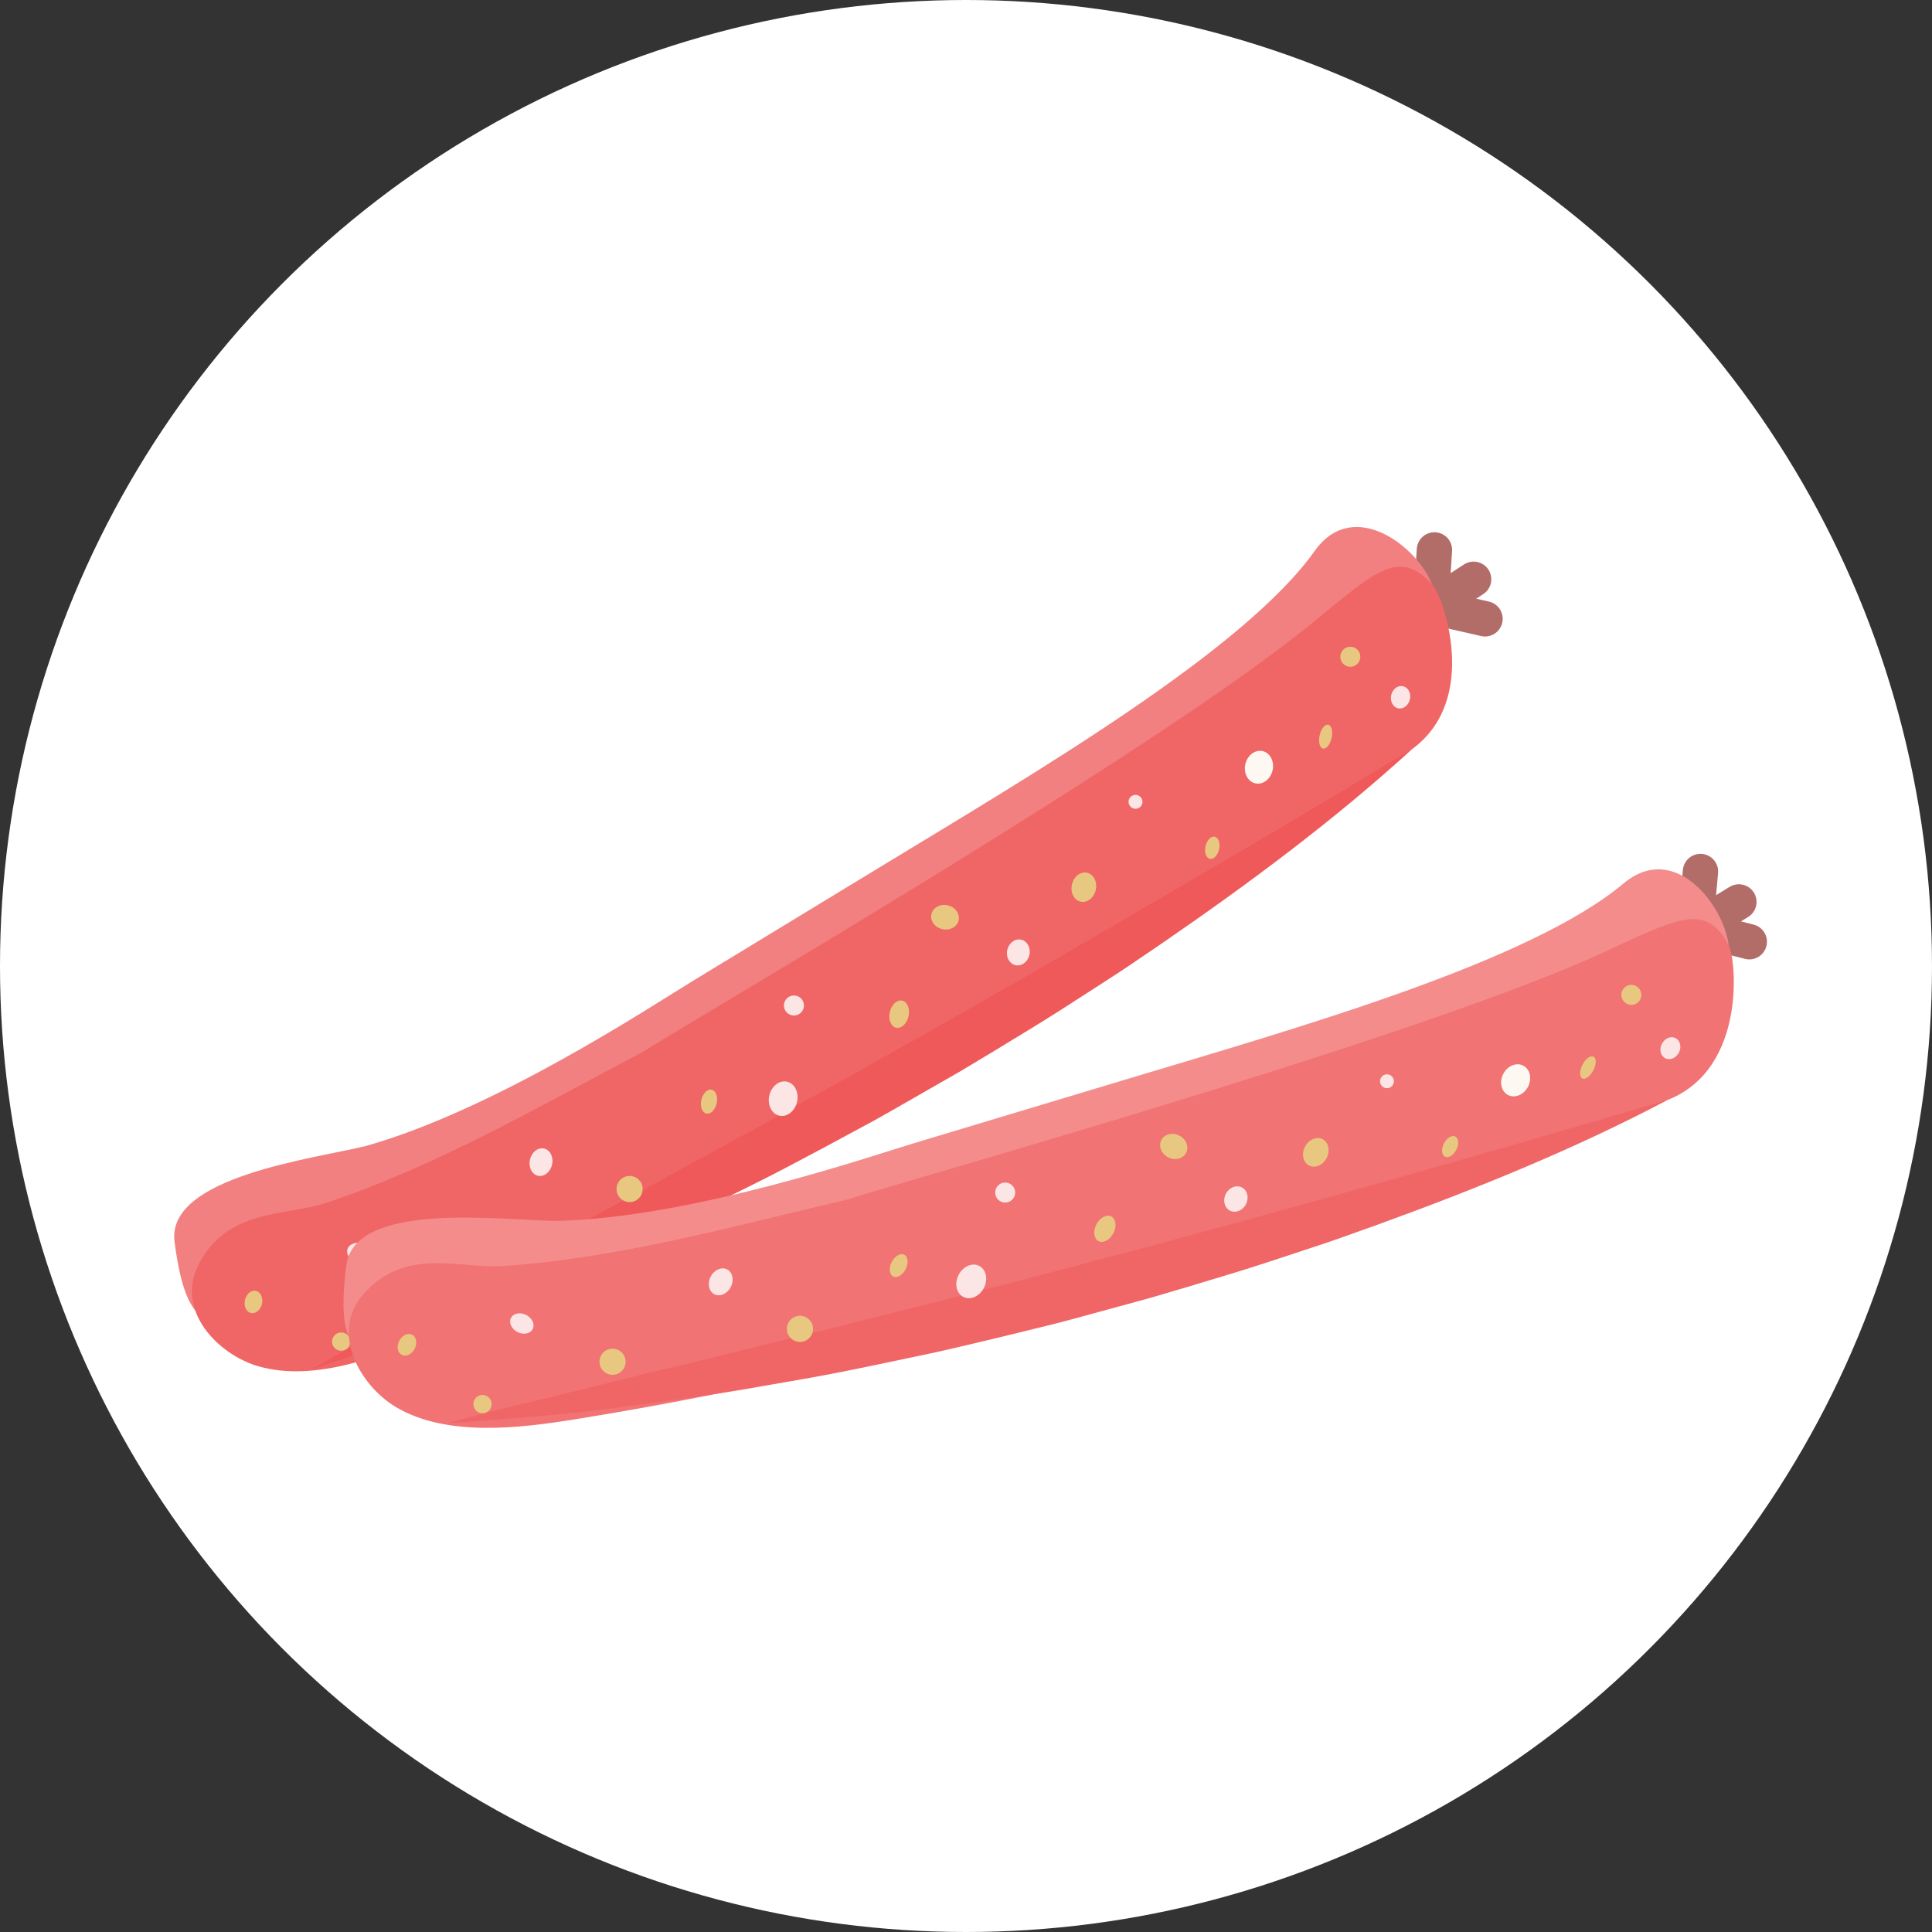
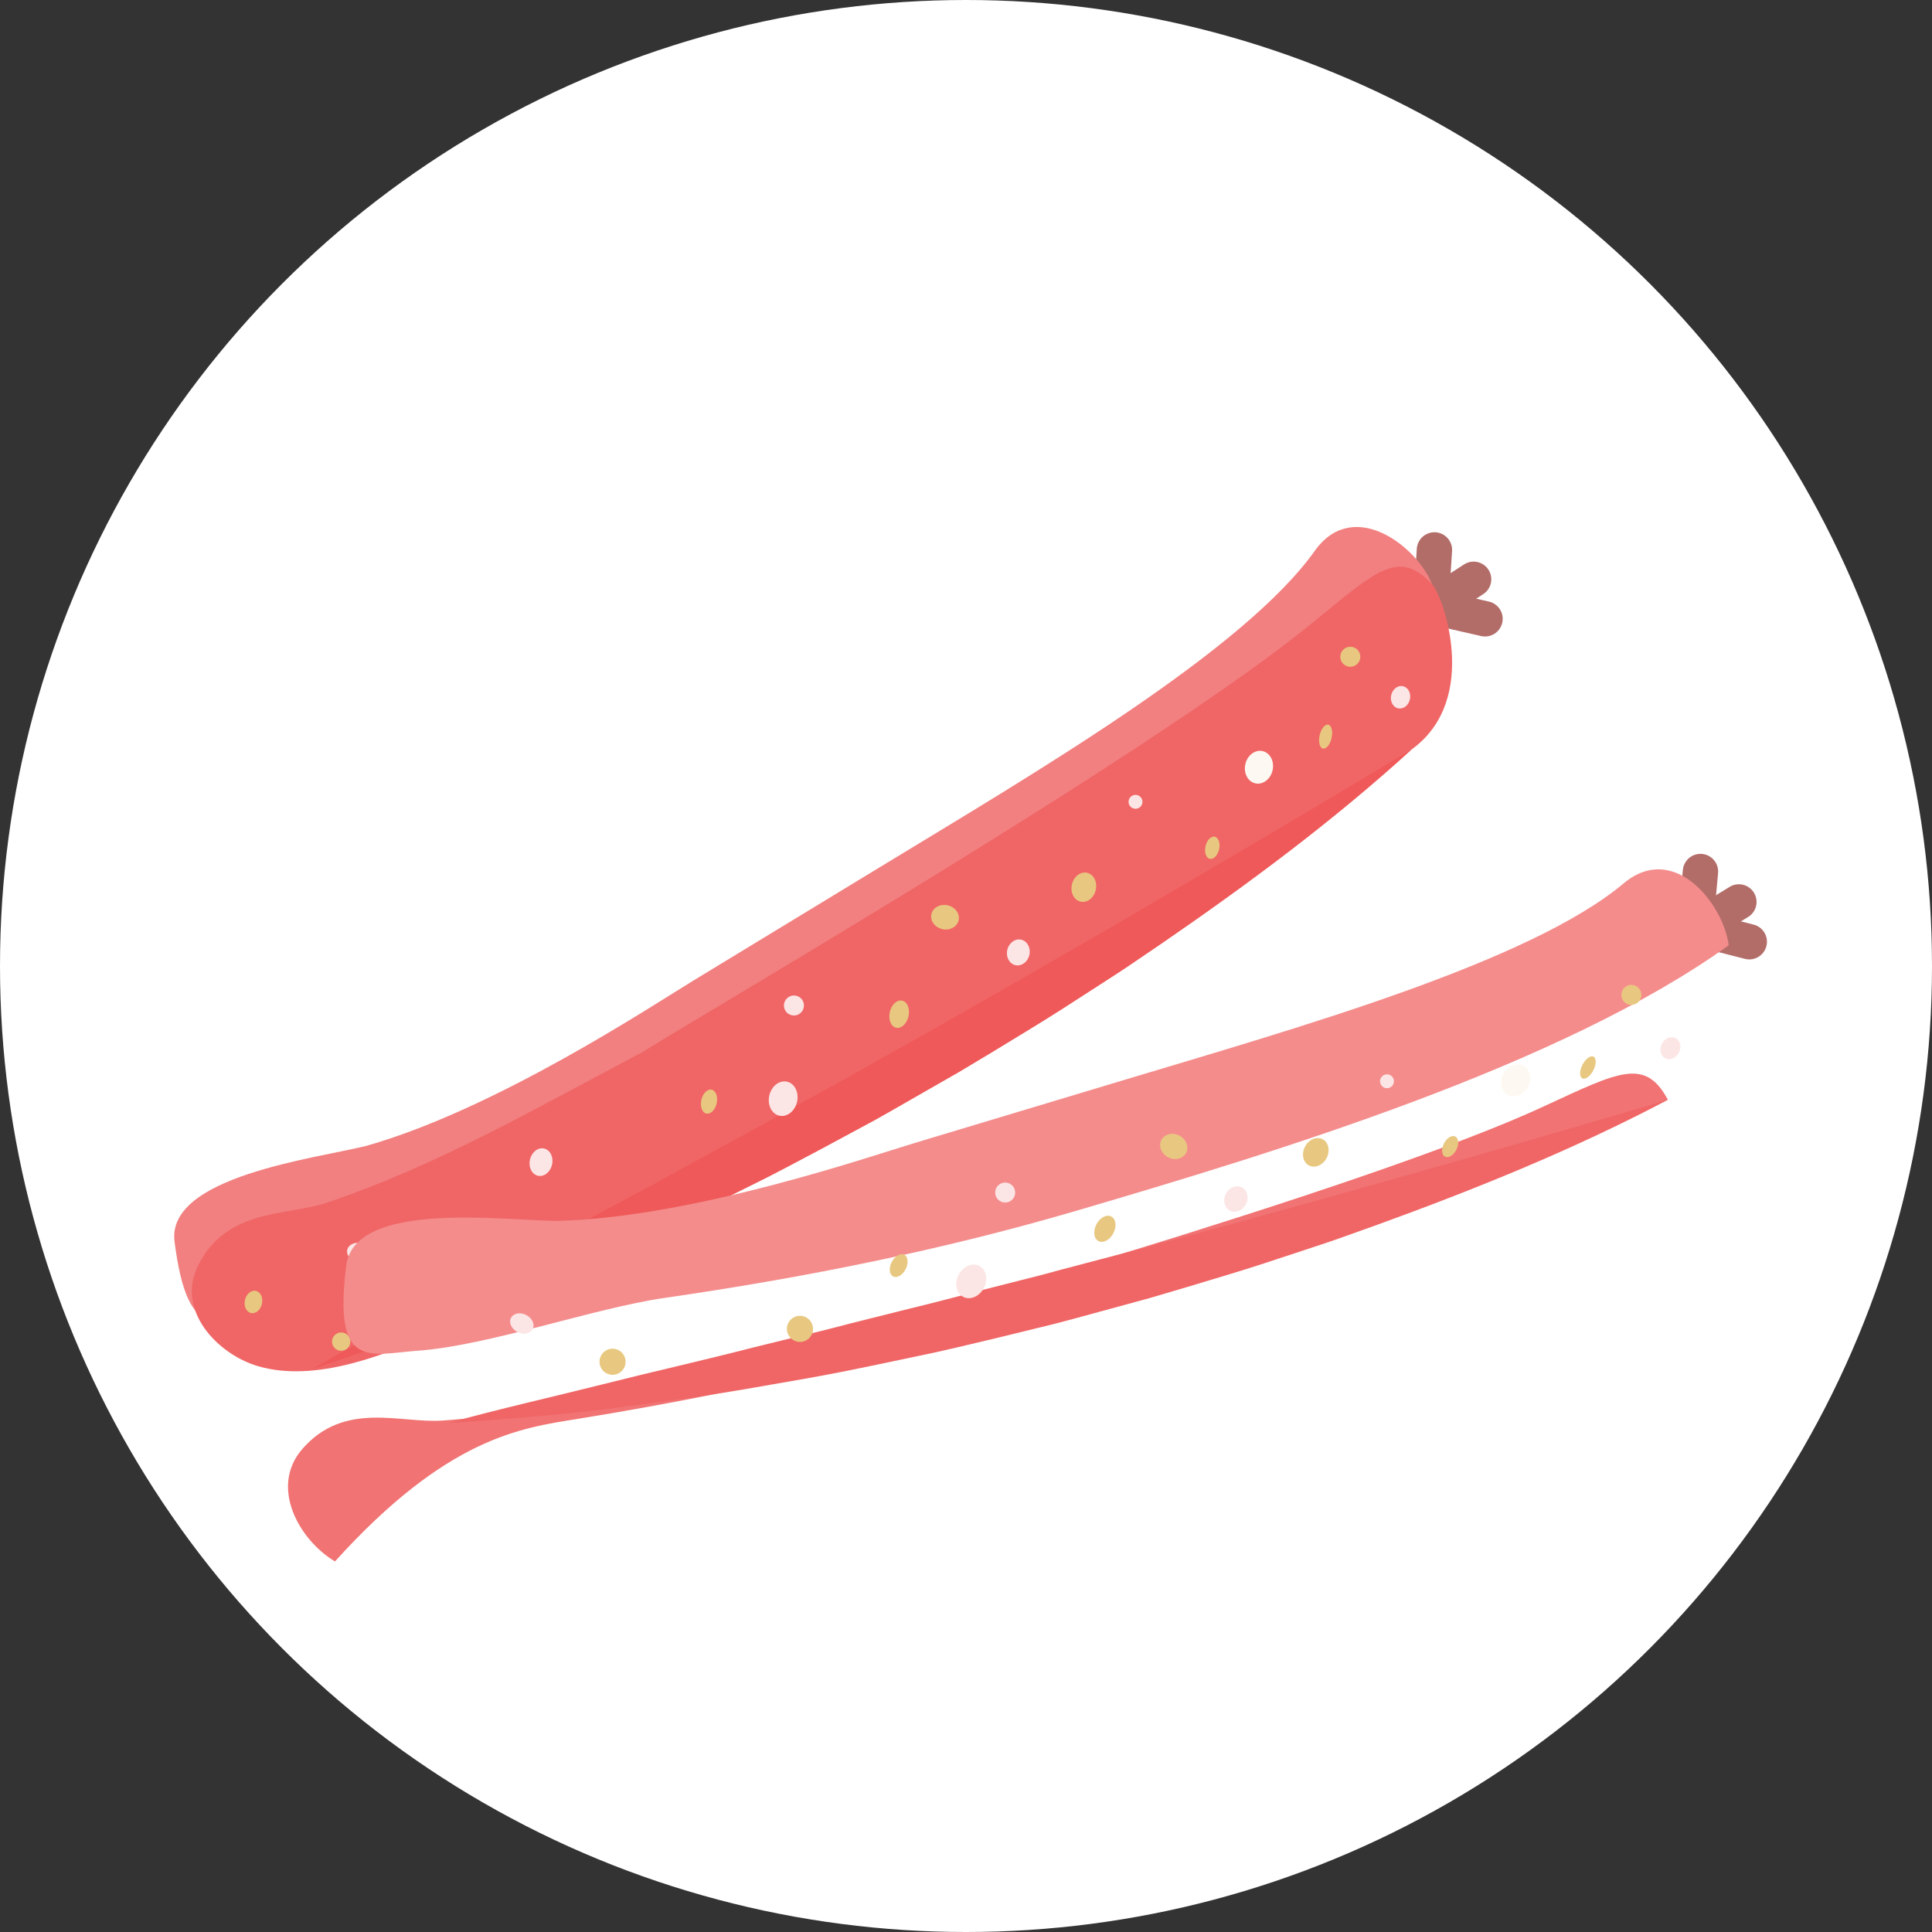
<svg xmlns="http://www.w3.org/2000/svg" version="1.1" x="0px" y="0px" viewBox="0 0 500 500" style="enable-background:new 0 0 500 500;" xml:space="preserve">
  <rect x="0" y="0" width="500" height="500" fill="#333333" stroke="none" />
  <style type="text/css">
	.st0{fill:#F28080;}
	.st1{fill:#EACD8D;}
	.st2{fill:#A9C7C5;}
	.st3{clip-path:url(#SVGID_2_);fill:none;stroke:#D0A494;stroke-width:25.826;stroke-miterlimit:10;}
	.st4{fill:#B9D1D0;}
	.st5{fill:#879AB5;}
	.st6{fill:#887A6D;}
	.st7{fill:#69625A;}
	.st8{fill:#9A8E83;}
	.st9{fill:#585148;}
	.st10{fill:#ACA299;}
	.st11{opacity:0.15;fill:#94B9B6;}
	.st12{fill:#E9CC86;}
	.st13{fill:#E6C372;}
	.st14{fill:#DBAA35;}
	.st15{fill:#F1E4BA;}
	.st16{fill:#E2BB5D;}
	.st17{fill:#F9F9F9;}
	.st18{fill:#BBBE88;}
	.st19{fill:#C4C798;}
	.st20{fill:#7E8FA3;}
	.st21{fill:#73859B;}
	.st22{fill:#C7C99C;}
	.st23{fill:#EFD8A6;}
	.st24{fill-rule:evenodd;clip-rule:evenodd;fill:#B89D83;}
	.st25{fill:#C6B19C;}
	.st26{fill:#CDBAA8;}
	.st27{fill:#B89D83;}
	.st28{fill:none;stroke:#D9DBBD;stroke-width:12.107;stroke-miterlimit:10;}
	.st29{fill:#99A9C0;}
	.st30{fill:#9AA970;}
	.st31{clip-path:url(#SVGID_4_);fill:#E8C880;}
	.st32{opacity:0.15;fill:#788D41;}
	.st33{opacity:0.2;fill:#788D41;}
	.st34{fill:#F17373;}
	.st35{fill:#F06666;}
	.st36{fill:none;stroke:#879AB5;stroke-width:8.648;stroke-linecap:round;stroke-miterlimit:10;}
	.st37{fill:#C3C595;}
	.st38{fill-rule:evenodd;clip-rule:evenodd;fill:#C99683;}
	.st39{fill-rule:evenodd;clip-rule:evenodd;fill:#C58F7B;}
	.st40{fill-rule:evenodd;clip-rule:evenodd;fill:#BE816A;}
	.st41{fill:#AE645F;}
	.st42{fill:#9DBFDA;}
	.st43{fill:#A8C6DE;}
	.st44{fill:#F9F4E3;}
	.st45{fill:#EDD399;}
	.st46{fill:#C79491;}
	.st47{fill:none;stroke:#92B8D6;stroke-width:7.115;stroke-linecap:round;stroke-miterlimit:10;}
	.st48{fill:#C28B87;}
	.st49{fill:none;stroke:#BFD6EB;stroke-width:7.115;stroke-linecap:round;stroke-miterlimit:10;}
	.st50{fill-rule:evenodd;clip-rule:evenodd;fill:#C28873;}
	.st51{fill-rule:evenodd;clip-rule:evenodd;fill:#D4AB9C;}
	.st52{fill:#B7735A;}
	.st53{fill-rule:evenodd;clip-rule:evenodd;fill:#CD9D8B;}
	.st54{fill-rule:evenodd;clip-rule:evenodd;fill:#D7B2A4;}
	.st55{fill:#DFB249;}
	.st56{fill:#E8C880;}
	.st57{fill:#F8F1DC;}
	.st58{fill-rule:evenodd;clip-rule:evenodd;fill:#C6D9CE;}
	.st59{fill-rule:evenodd;clip-rule:evenodd;fill:#887A6D;}
	.st60{fill:none;stroke:#F06666;stroke-width:7.638;stroke-miterlimit:10;}
	.st61{fill:#BED4E6;}
	.st62{fill:#FFFFFF;}
	.st63{fill:none;stroke:#879AB5;stroke-width:11.431;stroke-linecap:round;stroke-miterlimit:10;}
	.st64{fill:none;stroke:#EACD8D;stroke-width:11.609;stroke-miterlimit:10;}
	.st65{opacity:0.25;fill:#E4BF67;}
	.st66{fill:#F4EBCB;}
	.st67{fill:#79ADC7;}
	.st68{fill:#8BB8CE;}
	.st69{fill:#9DC3D6;}
	.st70{fill:#AFCEDD;}
	.st71{fill:#AFBBCD;}
	.st72{fill:#B7C2D3;}
	.st73{fill:none;stroke:#DEDFB3;stroke-width:5.421;stroke-linecap:round;stroke-miterlimit:10;}
	.st74{fill:#BCA289;}
	.st75{fill:#D9C5AE;}
	.st76{fill:#D7C2AA;}
	.st77{fill:#EBD093;}
	.st78{fill:#C58F7B;}
	.st79{fill:#BE816A;}
	.st80{fill:#7B8CA1;}
	.st81{fill:none;stroke:#8D9FB9;stroke-width:1.857;stroke-linecap:round;stroke-miterlimit:10;}
	.st82{fill:none;stroke:#8D9FB9;stroke-width:2.252;stroke-linecap:round;stroke-miterlimit:10;}
	.st83{fill:none;stroke:#9A3D37;stroke-width:12.478;stroke-linecap:round;stroke-linejoin:round;stroke-miterlimit:10;}
	.st84{fill-rule:evenodd;clip-rule:evenodd;fill:#EE5D5F;}
	.st85{fill-rule:evenodd;clip-rule:evenodd;fill:#F06666;}
	.st86{fill:#B4B77B;}
	.st87{fill:#D7E4DD;}
	.st88{fill:#B4CECC;}
	.st89{fill:#E2ECE6;}
	.st90{fill:#FBF7EA;}
	.st91{opacity:0.1;fill:#3C8287;}
	.st92{fill:#C7927E;}
	.st93{fill:#C28873;}
	.st94{fill:#D4AB9C;}
	.st95{fill:none;stroke:#788D41;stroke-width:16.719;stroke-linecap:round;stroke-miterlimit:10;}
	.st96{fill:#8C9E5D;}
	.st97{fill:#81954E;}
	.st98{fill:none;stroke:#788D41;stroke-width:7.387;stroke-linecap:round;stroke-miterlimit:10;}
	.st99{fill:none;stroke:#B36D69;stroke-width:9.151;stroke-linecap:round;stroke-miterlimit:10;}
	.st100{fill:#EF5959;}
	.st101{fill:#FCE5E5;}
	.st102{fill:#FDF9F2;}
	.st103{fill:#F48C8C;}
	.st104{fill:#AFCAC8;}
	.st105{fill:#BFD5D3;}
	.st106{fill:#CFDFDE;}
	.st107{fill:none;}
	.st108{fill:#E0B753;}
	.st109{fill:#93A467;}
	.st110{fill-rule:evenodd;clip-rule:evenodd;fill:#F28080;}
	.st111{fill-rule:evenodd;clip-rule:evenodd;fill:#EF5959;}
	.st112{fill-rule:evenodd;clip-rule:evenodd;fill:#F17373;}
	.st113{fill:#BFC28F;}
	.st114{fill-rule:evenodd;clip-rule:evenodd;fill:#EACD8D;}
	.st115{fill:#907660;}
	.st116{opacity:0.3;}
	.st117{fill:#C3AC96;}
	.st118{opacity:0.2;}
	.st119{fill:#957C67;}
	.st120{fill:#886C54;}
	.st121{fill:#816249;}
	.st122{fill:#988F4D;}
	.st123{opacity:0.1;fill:#FFFFFF;}
	.st124{clip-path:url(#SVGID_6_);fill:none;stroke:#D0A494;stroke-width:25.826;stroke-miterlimit:10;}
	.st125{fill:#92B8D6;}
	.st126{fill:#BFD6EB;}
	.st127{fill:#9A3D37;}
	.st128{fill:#D9DBBD;}
	.st129{clip-path:url(#SVGID_8_);}
	.st130{opacity:0.15;}
	.st131{fill:#788D41;}
	.st132{fill:#DEDFB3;}
	.st133{fill:#8D9FB9;}
</style>
  <g id="Übersicht_Wandern">
</g>
  <g id="Kreise">
    <circle class="st62" cx="250" cy="250" r="250" />
  </g>
  <g id="Elemente">
    <g>
      <g>
        <g>
          <line class="st99" x1="371.23" y1="142.32" x2="370.49" y2="153.85" />
          <line class="st99" x1="381.37" y1="149.92" x2="370.8" y2="156.77" />
          <line class="st99" x1="384.32" y1="160.15" x2="373.34" y2="157.64" />
        </g>
        <g>
          <path class="st0" d="M94.8,296.55c33.66-9.54,74.09-36.36,84.76-42.85c15.91-9.68,31.83-19.35,47.74-29.03      c40.4-24.57,94.84-56.34,113.17-82.4c10.03-13.56,26.36-0.74,30.15,8.96c-34.18,41.09-100.1,81.34-145.94,108.81      c-31.3,18.76-64.22,34.69-97.84,48.81c-16.68,7.01-40.98,23.38-58.13,29.18c-11.89,4.02-20.05,10.6-23.54-16.69      C43.01,304.46,81.57,299.84,94.8,296.55z" />
          <path class="st35" d="M112.86,344.83c90.76-39.86,172.31-92.79,252.58-150.95c17.94-13.13,7.68-40.3,5.18-42.65      c-8.42-9.19-14.16-3.81-30.32,9.42c-39.62,32.82-159.24,102.22-174.03,111.63c-27.4,14.4-53.11,29.4-81.84,39.01      c-10.33,3.46-25.68,1.35-33.12,16.13c-5.94,11.79,5.14,23.12,15.45,26.14C81.59,357.9,99.43,350.73,112.86,344.83z" />
          <path class="st100" d="M365.44,193.88c-20.26,18.49-42.32,34.85-64.87,50.35l-8.5,5.77c-2.83,1.92-5.73,3.74-8.6,5.61      c-5.75,3.72-11.49,7.45-17.35,11c-5.83,3.58-11.7,7.12-17.57,10.63l-17.82,10.21l-4.47,2.52l-4.52,2.44l-9.04,4.87      c-6.06,3.19-12.07,6.47-18.22,9.47c-6.14,3.04-12.25,6.11-18.41,9.09c-6.16,2.99-12.42,5.76-18.64,8.61      c-12.42,5.74-25.12,10.88-37.82,15.98c-6.33,2.58-12.79,4.87-19.25,7.16l-9.69,3.4c-3.25,1.08-6.48,2.21-9.75,3.24      c11.87-6.9,24.01-13.1,35.98-19.64c11.96-6.56,24.06-12.77,35.96-19.37l8.98-4.84c2.99-1.62,6.02-3.14,8.98-4.82      c5.93-3.32,11.91-6.54,17.87-9.8c5.99-3.2,11.91-6.53,17.83-9.85l8.92-4.91l4.46-2.45l4.42-2.52l17.76-9.97l17.69-10.1      c5.94-3.29,11.75-6.81,17.66-10.16c5.9-3.37,11.76-6.8,17.63-10.24C318.57,221.85,341.97,208,365.44,193.88z" />
        </g>
        <ellipse transform="matrix(0.219 -0.976 0.976 0.219 -243.918 343.766)" class="st101" cx="92.87" cy="324.32" rx="2.48" ry="3.16" />
        <ellipse transform="matrix(0.219 -0.976 0.976 0.219 -184.346 371.457)" class="st101" cx="139.96" cy="300.93" rx="3.61" ry="2.93" />
        <ellipse transform="matrix(0.219 -0.976 0.976 0.219 -119.398 419.82)" class="st101" cx="202.66" cy="284.53" rx="4.51" ry="3.68" />
        <circle class="st101" cx="205.47" cy="260.22" r="2.59" />
        <ellipse transform="matrix(0.219 -0.976 0.976 0.219 -34.938 449.699)" class="st101" cx="263.56" cy="246.68" rx="3.38" ry="2.93" />
        <circle class="st101" cx="293.87" cy="207.51" r="1.8" />
        <ellipse transform="matrix(0.219 -0.976 0.976 0.219 106.74 494.724)" class="st101" cx="362.54" cy="180.66" rx="2.93" ry="2.48" />
        <ellipse transform="matrix(0.219 -0.976 0.976 0.219 60.462 473.089)" class="st102" cx="325.88" cy="198.76" rx="4.28" ry="3.61" />
        <ellipse transform="matrix(0.219 -0.976 0.976 0.219 -5.224 453.08)" class="st56" cx="280.53" cy="229.8" rx="3.83" ry="3.16" />
        <circle class="st56" cx="118.13" cy="328.15" r="3.38" />
        <ellipse transform="matrix(0.219 -0.976 0.976 0.219 -277.771 327.045)" class="st56" cx="65.5" cy="337.11" rx="2.93" ry="2.25" />
        <ellipse transform="matrix(0.219 -0.976 0.976 0.219 -135.131 401.69)" class="st56" cx="183.47" cy="285.29" rx="3.16" ry="2.03" />
        <ellipse transform="matrix(0.219 -0.976 0.976 0.219 -74.625 432.06)" class="st56" cx="232.7" cy="262.67" rx="3.59" ry="2.48" />
        <circle class="st56" cx="349.46" cy="169.97" r="2.59" />
        <ellipse transform="matrix(0.219 -0.976 0.976 0.219 81.65 483.76)" class="st56" cx="343.15" cy="190.85" rx="3.16" ry="1.58" />
        <ellipse transform="matrix(0.219 -0.976 0.976 0.219 30.68 477.577)" class="st56" cx="313.8" cy="219.61" rx="2.93" ry="1.8" />
        <ellipse transform="matrix(0.219 -0.976 0.976 0.219 -40.854 424.06)" class="st56" cx="244.58" cy="237.56" rx="3.16" ry="3.61" />
-         <circle class="st56" cx="162.94" cy="307.72" r="3.38" />
        <circle class="st56" cx="88.3" cy="347.21" r="2.37" />
      </g>
      <g>
        <g>
          <line class="st99" x1="440.08" y1="225.55" x2="439.04" y2="237.06" />
          <line class="st99" x1="450.02" y1="233.42" x2="439.27" y2="239.99" />
          <line class="st99" x1="452.71" y1="243.72" x2="441.79" y2="240.93" />
        </g>
        <g>
          <path class="st103" d="M143.89,315.98c34.97-0.77,80.85-16.57,92.8-20.17c17.84-5.37,35.67-10.73,53.51-16.1      c45.28-13.62,105.96-30.69,130.25-51.31c13.12-10.6,25.69,5.91,26.93,16.25c-43.41,31.17-117.33,53.57-168.6,68.63      c-35.01,10.29-70.88,17.43-106.97,22.65c-17.9,2.59-45.55,12.33-63.6,13.63c-12.52,0.9-22.07,5.22-18.59-22.07      C91.78,310.62,130.26,315.84,143.89,315.98z" />
-           <path class="st34" d="M149.24,367.25c97.86-15.77,190.1-46.5,282.41-82.61c20.67-8.2,17.56-37.08,15.73-39.98      c-5.84-11.01-12.75-7.25-31.71,1.5c-46.6,21.81-179.82,58.91-196.5,64.31c-30.14,7.05-58.79,15.1-89.02,17.19      c-10.86,0.75-25.19-5.15-36.11,7.28c-8.71,9.92-0.84,23.67,8.38,29.18C115.69,372.03,134.75,369.58,149.24,367.25z" />
+           <path class="st34" d="M149.24,367.25c97.86-15.77,190.1-46.5,282.41-82.61c-5.84-11.01-12.75-7.25-31.71,1.5c-46.6,21.81-179.82,58.91-196.5,64.31c-30.14,7.05-58.79,15.1-89.02,17.19      c-10.86,0.75-25.19-5.15-36.11,7.28c-8.71,9.92-0.84,23.67,8.38,29.18C115.69,372.03,134.75,369.58,149.24,367.25z" />
          <path class="st35" d="M431.65,284.63c-24.26,12.81-49.72,23.09-75.45,32.43l-9.67,3.45c-3.23,1.15-6.49,2.18-9.73,3.27      c-6.5,2.15-12.99,4.32-19.55,6.28c-6.55,2-13.11,3.95-19.68,5.87l-19.81,5.4l-4.96,1.31l-4.99,1.22l-9.97,2.44      c-6.67,1.56-13.3,3.23-20.02,4.59c-6.7,1.4-13.39,2.84-20.11,4.17c-6.71,1.34-13.47,2.46-20.21,3.64      c-13.47,2.43-27.05,4.22-40.62,5.96c-6.78,0.91-13.61,1.5-20.43,2.09l-10.23,0.85c-3.42,0.23-6.83,0.51-10.25,0.69      c13.23-3.69,26.54-6.64,39.76-9.97c13.22-3.34,26.49-6.31,39.67-9.71l9.9-2.43c3.3-0.82,6.62-1.53,9.9-2.41      c6.58-1.72,13.17-3.33,19.76-4.99c6.6-1.59,13.17-3.33,19.74-5.05l9.87-2.51l4.94-1.25l4.91-1.33l19.7-5.19l19.66-5.32      c6.58-1.69,13.08-3.64,19.65-5.39c6.56-1.78,13.09-3.63,19.64-5.48C379.25,299.92,405.39,292.39,431.65,284.63z" />
        </g>
        <ellipse transform="matrix(0.458 -0.889 0.889 0.458 -231.17 305.777)" class="st101" cx="135.05" cy="342.37" rx="2.48" ry="3.16" />
-         <ellipse transform="matrix(0.458 -0.889 0.889 0.458 -193.66 345.675)" class="st101" cx="186.5" cy="331.57" rx="3.61" ry="2.93" />
        <ellipse transform="matrix(0.458 -0.889 0.889 0.458 -158.4 403.234)" class="st101" cx="251.31" cy="331.45" rx="4.51" ry="3.68" />
        <circle class="st101" cx="260.14" cy="308.63" r="2.59" />
        <ellipse transform="matrix(0.458 -0.889 0.889 0.458 -102.311 452.541)" class="st101" cx="319.77" cy="310.13" rx="3.38" ry="2.93" />
        <circle class="st101" cx="358.95" cy="279.83" r="1.8" />
        <ellipse transform="matrix(0.458 -0.889 0.889 0.458 -6.644 531.308)" class="st101" cx="432.17" cy="271.1" rx="2.93" ry="2.48" />
        <ellipse transform="matrix(0.458 -0.889 0.889 0.458 -35.745 500.219)" class="st102" cx="392.13" cy="279.41" rx="4.28" ry="3.61" />
        <ellipse transform="matrix(0.458 -0.889 0.889 0.458 -80.368 464.37)" class="st56" cx="340.44" cy="298.06" rx="3.83" ry="3.16" />
        <circle class="st56" cx="158.53" cy="352.42" r="3.38" />
-         <ellipse transform="matrix(0.458 -0.889 0.889 0.458 -252.18 282.342)" class="st56" cx="105.33" cy="347.87" rx="2.93" ry="2.25" />
        <ellipse transform="matrix(0.458 -0.889 0.889 0.458 -164.953 384.327)" class="st56" cx="232.54" cy="327.37" rx="3.16" ry="2.03" />
        <ellipse transform="matrix(0.458 -0.889 0.889 0.458 -127.551 426.588)" class="st56" cx="285.88" cy="317.84" rx="3.59" ry="2.48" />
        <circle class="st56" cx="422.19" cy="257.47" r="2.59" />
        <ellipse transform="matrix(0.458 -0.889 0.889 0.458 -22.66 515.046)" class="st56" cx="410.83" cy="276.1" rx="3.16" ry="1.58" />
        <ellipse transform="matrix(0.458 -0.889 0.889 0.458 -60.181 494.458)" class="st56" cx="375.19" cy="296.56" rx="2.93" ry="1.8" />
        <ellipse transform="matrix(0.458 -0.889 0.889 0.458 -98.94 430.868)" class="st56" cx="303.69" cy="296.53" rx="3.16" ry="3.61" />
        <circle class="st56" cx="207.03" cy="343.91" r="3.38" />
-         <circle class="st56" cx="124.87" cy="363.38" r="2.37" />
      </g>
    </g>
  </g>
</svg>